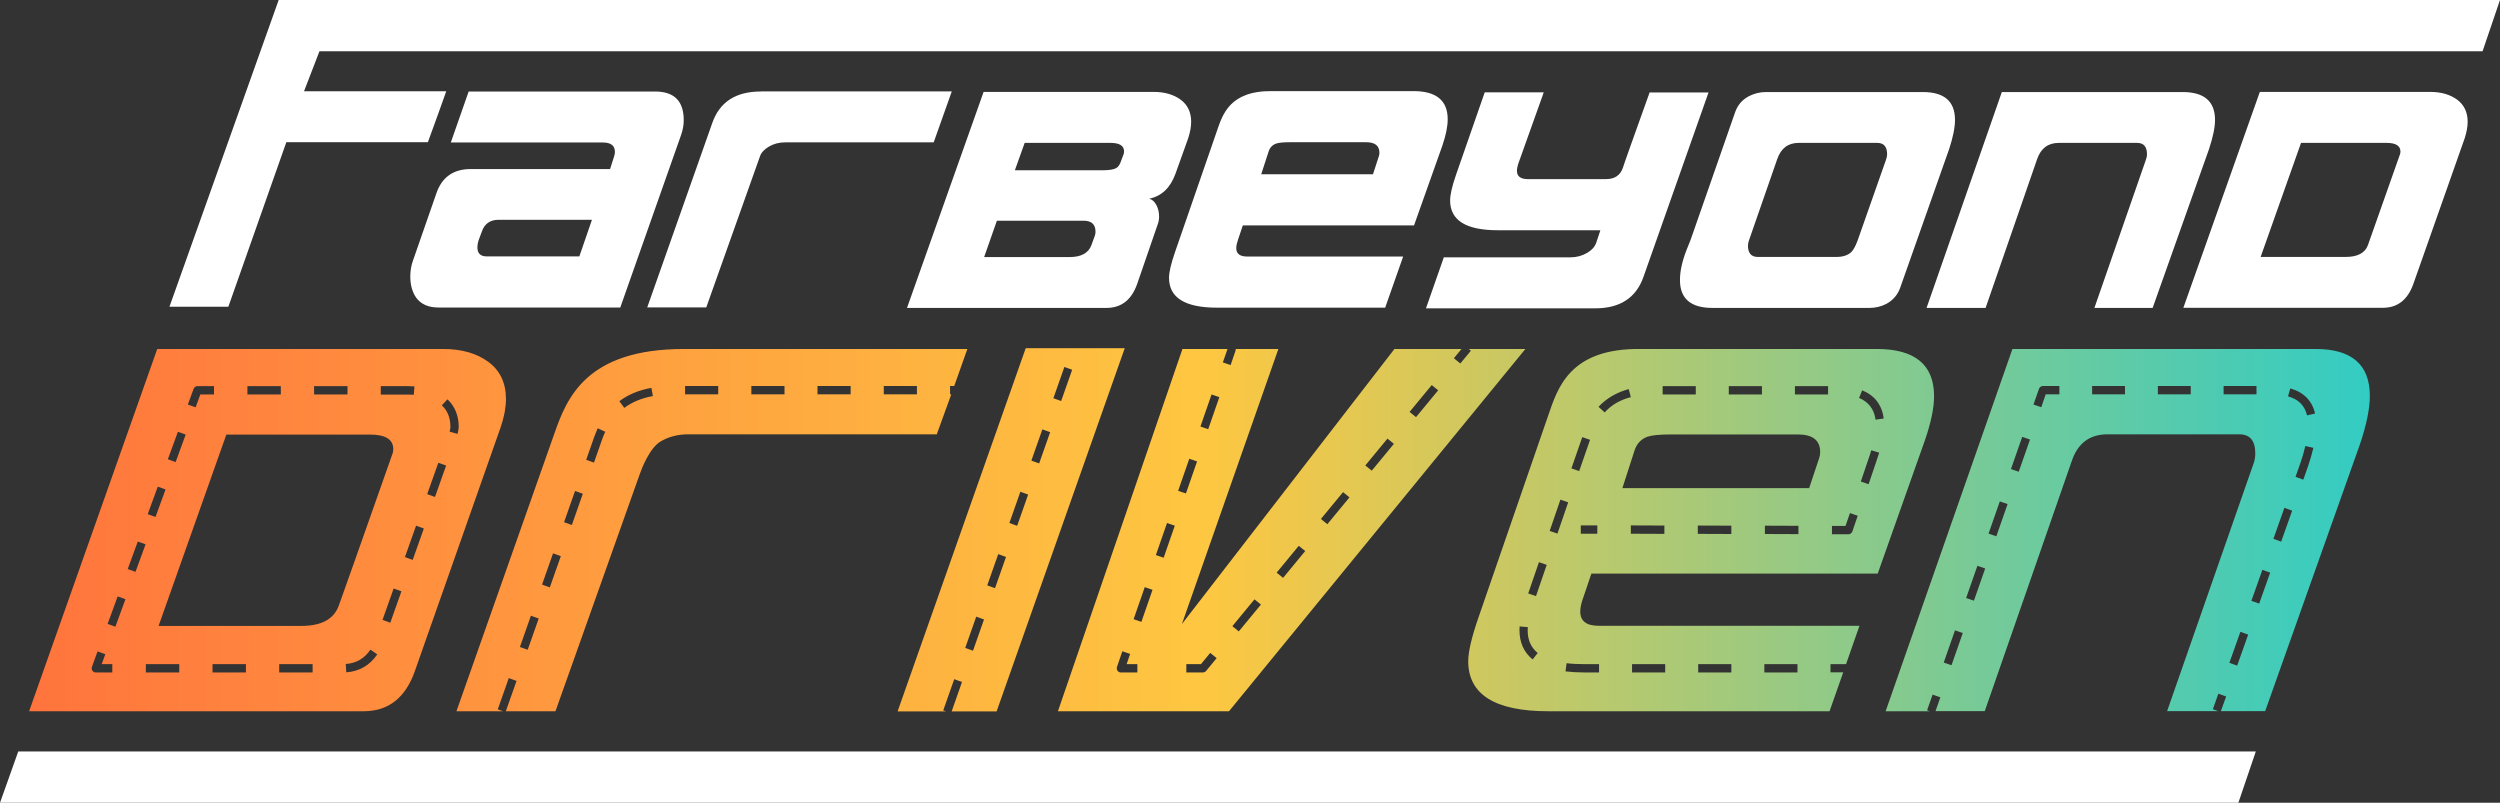
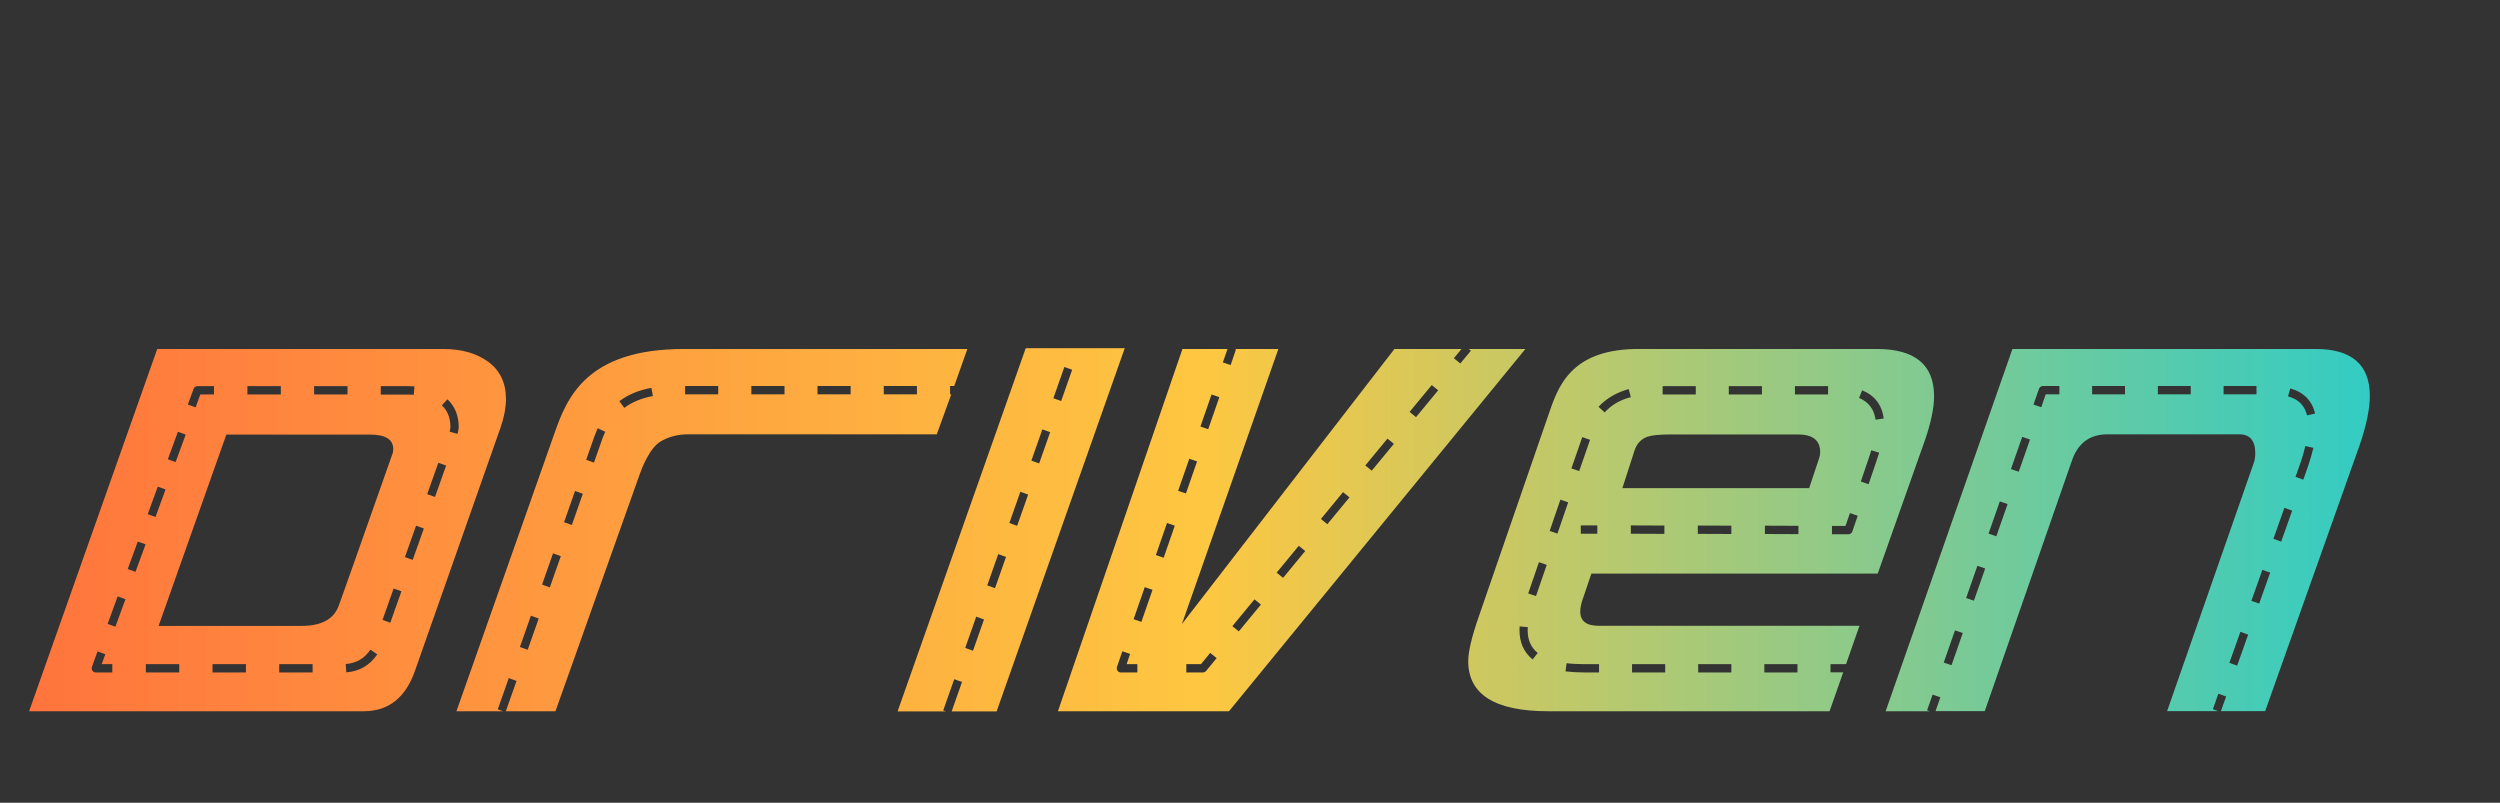
<svg xmlns="http://www.w3.org/2000/svg" version="1.1" id="Layer_1" x="0px" y="0px" viewBox="0 0 1863.3 598.3" style="enable-background:new 0 0 1863.3 598.3;" xml:space="preserve">
  <rect x="0" y="0" width="1863.3" height="598.3" fill="#333333" stroke="none" />
  <style type="text/css">
	.st0{fill:url(#SVGID_1_);}
	.st1{fill:#FFFFFF;}
</style>
  <linearGradient id="SVGID_1_" gradientUnits="userSpaceOnUse" x1="21.693" y1="394.811" x2="1766.219" y2="394.811">
    <stop offset="0" style="stop-color:#FF743D" />
    <stop offset="0.502" style="stop-color:#FEC741" />
    <stop offset="1" style="stop-color:#33CCC3" />
  </linearGradient>
  <path class="st0" d="M1094.7,260.1l1.6,1.3l-7.9,9.5l-4.8-3.9l5.7-6.9h-50l-158.4,205l71.9-205h-32.6l1,0.3l-4,11.7l-5.8-2l3.5-10  h-33.6l-92.8,270H916l220.9-270H1094.7z M903,294l5.8,2l-8.3,23.9l-5.8-2L903,294z M847.7,501.2h-12.3c-1,0-1.9-0.5-2.5-1.3  c-0.6-0.8-0.7-1.9-0.4-2.8l4-11.7l5.8,2l-2.6,7.6h8V501.2z M850.7,463.5l-5.8-2l8.3-23.9l5.8,2L850.7,463.5z M867.3,415.7l-5.8-2  l8.3-23.9l5.8,2L867.3,415.7z M886.4,341.9l5.8,2l-8.3,23.9l-5.8-2L886.4,341.9z M898.9,500.1c-0.6,0.7-1.5,1.1-2.4,1.1h-12.3V495  h10.9l6.9-8.4l4.8,3.9L898.9,500.1z M923.3,470.6l-4.8-3.9l16.5-20l4.8,3.9L923.3,470.6z M956.3,430.7l-4.8-3.9l16.5-20l4.8,3.9  L956.3,430.7z M989.3,390.7l-4.8-3.9l16.5-20l4.8,3.9L989.3,390.7z M1022.4,350.8l-4.8-3.9l16.5-20l4.8,3.9L1022.4,350.8z   M1055.4,310.9l-4.8-3.9l16.5-20l4.8,3.9L1055.4,310.9z M709,293.9h-0.9v-6.2h3.1l9.8-27.6H509.8c-73.1,0-87.4,36.8-96.6,63l-73,207  h34.7l-3.9-1.4l8.2-23.3l5.8,2.1l-8,22.6h37l62.6-176.1c1.6-4.7,7.5-20.1,15.8-25c6-3.5,12.8-5.3,20.5-5.3h185.3L709,293.9z   M393.3,484.3l-5.8-2.1l8.2-23.3l5.8,2.1L393.3,484.3z M409.8,437.8l-5.8-2.1l8.2-23.3l5.8,2.1L409.8,437.8z M426.2,391.3l-5.8-2.1  l8.2-23.3l5.8,2.1L426.2,391.3z M448.7,327.7l-6,17.1l-5.8-2.1l6-17.1c0.8-2.2,1.7-4.3,2.6-6.4l5.6,2.6  C450.2,323.7,449.4,325.7,448.7,327.7z M465.3,304l-3.7-5c6.6-4.9,14.6-8.3,23.9-9.9l1.1,6.1C478.3,296.7,471.2,299.6,465.3,304z   M535.3,293.9h-24.7v-6.2h24.7V293.9z M584.7,293.9H560v-6.2h24.7V293.9z M634,293.9h-24.7v-6.2H634V293.9z M683.4,293.9h-24.7v-6.2  h24.7V293.9z M764.5,259.5L669,530.2h36l-2-0.7l8.2-23.3l5.8,2.1l-7.7,21.9h33.5l95.5-270.7H764.5z M725.2,485l-5.8-2.1l8.2-23.3  l5.8,2.1L725.2,485z M741.6,438.4l-5.8-2.1l8.2-23.3l5.8,2.1L741.6,438.4z M758.1,391.9l-5.8-2.1l8.2-23.3l5.8,2.1L758.1,391.9z   M774.5,345.4l-5.8-2.1l8.2-23.3l5.8,2.1L774.5,345.4z M785.1,296.8l8.2-23.3l5.8,2.1l-8.2,23.3L785.1,296.8z M1725.9,260.1h-226  l-94.5,270h32.8l-1.9-0.7l4.1-11.7l5.8,2l-3.6,10.3h36.7l64.7-186c4.5-13.6,13.4-20.3,26.8-20.3h98.2c7.9,0,11.9,4.7,11.9,14.2  c0,2.3-0.3,4.5-1,6.8l-64.7,185.3h38l-3.9-1.4l4.1-11.6l5.8,2.1l-3.9,10.9h33l70.5-198.5c5-14.7,7.5-26.9,7.5-36.6  C1766.2,271.8,1752.8,260.1,1725.9,260.1z M1454.5,495.8l-5.8-2l8.4-24l5.8,2L1454.5,495.8z M1471.2,447.7l-5.8-2l8.4-24l5.8,2  L1471.2,447.7z M1487.9,399.7l-5.8-2l8.4-24l5.8,2L1487.9,399.7z M1504.6,351.6l-5.8-2l8.4-24l5.8,2L1504.6,351.6z M1534.8,293.9  h-10.1l-3.3,9.6l-5.8-2l4.1-11.7c0.4-1.2,1.6-2.1,2.9-2.1h12.3V293.9z M1583.8,293.9h-24.5v-6.2h24.5V293.9z M1632.8,293.9h-24.5  v-6.2h24.5V293.9z M1657.3,293.9v-6.2h24.5v6.2H1657.3z M1667.4,496.1l-5.8-2.1l8.2-23.1l5.8,2.1L1667.4,496.1z M1683.8,449.9  l-5.8-2.1l8.2-23.1l5.8,2.1L1683.8,449.9z M1700.2,403.7l-5.8-2.1l8.2-23.1l5.8,2.1L1700.2,403.7z M1720.4,347l-3.7,10.5l-5.8-2.1  l3.7-10.5c1.5-4.3,2.7-8.5,3.6-12.5l6,1.4C1723.2,338.1,1721.9,342.5,1720.4,347z M1719.5,309.6c-1.8-7.4-6.4-12-14.2-14.2l1.7-5.9  c10,2.8,16.2,9.1,18.5,18.7L1719.5,309.6z M1186.1,427.5h213.4l35.2-99.4c4.5-13.1,6.8-24,6.8-32.8c0-23.4-14.2-35.2-42.7-35.2H1223  c-53.5-0.7-62.1,29.5-69.1,49.6l-52.1,150.9c-5,14.5-7.5,25.2-7.5,32.2c0,24.8,19.9,37.3,59.6,37.3h209.7l10.2-29h-9.5V495h11.6  l10-28.6h-194.5c-9,0-13.6-3.5-13.6-10.6c0-3,0.8-6.6,2.4-10.9L1186.1,427.5z M1142.3,491.5c-6.5-5.3-9.8-12.6-9.8-21.8  c0-0.9,0-1.8,0.1-2.8l6.1,0.5c-0.1,0.8-0.1,1.6-0.1,2.3c0,7.4,2.5,12.9,7.5,17L1142.3,491.5z M1144.8,444.3l-5.8-2l8-23.3l5.8,2  L1144.8,444.3z M1240.5,397.9l-25-0.1l0-6.2l25,0.1L1240.5,397.9z M1290.4,398l-25-0.1l0-6.2l25,0.1L1290.4,398z M1340.4,398.1  l-25-0.1l0-6.2l25,0.1L1340.4,398.1z M1398.1,345l-5.4,15.9l-5.8-2l5.4-15.9c0.9-2.5,1.7-5,2.4-7.4l5.9,1.8  C1399.8,339.9,1399,342.5,1398.1,345z M1387.9,290.9c9.3,3.8,14.7,10.8,16.1,21l-6.1,0.9c-1.1-7.9-5.2-13.2-12.3-16.2L1387.9,290.9z   M1365.4,392l10.1,0l3.3-9.6l5.8,2l-4,11.7c-0.4,1.2-1.6,2.1-2.9,2.1h0l-12.3,0L1365.4,392z M1337.8,287.8h24.7v6.2h-24.7V287.8z   M1288.5,287.8h24.7v6.2h-24.7V287.8z M1239.2,287.8h24.7v6.2h-24.7V287.8z M1227.8,325.5c3.4-1.1,9.1-1.7,17.3-1.7h94.9  c11.1,0,16.6,4.4,16.6,13.1c0,1.6-0.2,3-0.7,4.4l-7.5,22.5h-139.2l9.1-28.2C1219.9,330.7,1223.1,327.3,1227.8,325.5z M1213.9,290  l1.6,6c-8.1,2.1-14.5,5.8-19.5,11.4l-4.6-4.2C1197.3,296.9,1204.8,292.5,1213.9,290z M1155,395.7l8-23.3l5.8,2l-8,23.3L1155,395.7z   M1315,495h24.7v6.2H1315V495z M1265.7,495h24.7v6.2h-24.7V495z M1216.4,495h24.7v6.2h-24.7V495z M1181,495h10.8v6.2H1181  c-5.1,0-9.9-0.3-14.2-0.8l0.8-6.1C1171.6,494.8,1176.1,495,1181,495z M1177,351.1l-5.8-2l8.1-23.3l5.8,2L1177,351.1z M1178.2,391.6  l12.3,0l0,6.2l-12.3,0L1178.2,391.6z M377.1,297.4c0-12-4.4-21.2-13-27.6c-8.7-6.4-19.9-9.7-33.7-9.7H117.2l-95.5,270H271  c18.5,0,31.3-10,38.3-30.2l64-181.9C375.8,310.6,377.1,303.7,377.1,297.4z M283.8,287.8h20.5c1.6,0,3.1,0.1,4.6,0.2l-0.5,6.2  c-1.3-0.1-2.7-0.1-4.1-0.1h-20.5V287.8z M234.1,287.8h24.9v6.2h-24.9V287.8z M184.4,287.8h24.9v6.2h-24.9V287.8z M144.3,289.8  c0.4-1.2,1.6-2,2.9-2h12.3v6.2h-10.2l-3.5,9.6l-5.8-2.1L144.3,289.8z M132.6,321.8l5.8,2.1l-7.5,20.5l-5.8-2.1L132.6,321.8z   M117.6,362.7l5.8,2.1l-7.5,20.5l-5.8-2.1L117.6,362.7z M83.8,501.2H71.4c-1,0-2-0.5-2.5-1.3c-0.6-0.8-0.7-1.9-0.4-2.8l4.2-11.6  l5.8,2.1l-2.7,7.4h7.9V501.2z M86,467.1l-5.8-2.1l7.5-20.5l5.8,2.1L86,467.1z M101,426.2l-5.8-2.1l7.5-20.5l5.8,2.1L101,426.2z   M133.6,501.2h-24.9V495h24.9V501.2z M183.3,501.2h-24.9V495h24.9V501.2z M233,501.2h-24.9V495H233V501.2z M252.4,451.6  c-3.6,9.9-12.9,14.9-27.8,14.9H118.2l50.5-142.6h107.1c11.5,0,17.3,3.6,17.3,10.8c0,0.9-0.1,1.8-0.3,2.7  c-24.4,69.3-37.2,105.5-38.3,108.4L252.4,451.6z M258.1,501.1l-0.4-6.2c7.9-0.6,13.9-4.1,18.4-10.7l5.1,3.5  C275.6,495.9,267.9,500.4,258.1,501.1z M290.9,464.1l-5.8-2.1l8.3-23.4l5.8,2.1L290.9,464.1z M307.6,417.3l-5.8-2.1l8.3-23.4  l5.8,2.1L307.6,417.3z M324.2,370.4l-5.8-2.1l8.3-23.4l5.8,2.1L324.2,370.4z M341,323.4l-5.9-1.7c0.5-1.9,0.6-2.9,0.6-3.4  c0-6.9-2.1-12.2-6.4-16.2l4.2-4.5c5.5,5.2,8.4,12.2,8.4,20.7C341.8,319.7,341.6,321.3,341,323.4z" />
-   <path class="st1" d="M1863.3,0l-13,38.2H238.1l-11.5,29.8h106c-2.8,7.9-7.3,20.6-13.7,38H213.4l-43.2,122.6h-43.9L207.7,0H1863.3z   M509.6,89.6c0-14.3-7.1-21.4-21.4-21.4H349.3l-13.3,38h113.2c6.1,0,9.1,2.3,9.1,7c0,1.1-0.2,2.2-0.6,3.4l-3,9.4H350.8  c-12.9,0-21.5,6.1-25.6,18.2l-17.4,50c-1.3,3.6-2,7.6-2,11.9c0,6.3,1.5,11.6,4.4,15.8c3.6,4.9,9.2,7.3,16.6,7.3h135.5l45.4-128.8  C508.9,96.9,509.6,93.3,509.6,89.6z M431.8,191.1h-69.1c-4.6,0-6.9-2.3-6.9-6.8c0-1.5,0.3-3.1,0.8-4.9l2.6-7c2-5.7,6.2-8.6,12.5-8.6  h69.5L431.8,191.1z M567,68.2c-18.6,0-30.6,7.8-36.1,23.4l-48.5,137.5h44l40-112.5c0.9-2.8,3.2-5.3,6.8-7.4  c3.6-2.1,7.6-3.1,12.2-3.1h110.5l13.5-38H567z M887.8,90.8c0-7.1-2.6-12.6-7.8-16.5c-5.2-3.8-11.9-5.8-20.1-5.8H733.1L676,229.5  h148.6c11.2,0,18.8-6,23-18l15.3-44.4c0.7-1.9,1-3.8,1-5.7c0-3.2-0.7-6.1-2.1-8.7c-1.4-2.6-3.2-4.1-5.3-4.6  c9.3-1.9,15.8-8.1,19.6-18.6l9.5-26.5C887,98.6,887.8,94.5,887.8,90.8z M813.5,182.6c-2.2,6-7.6,9-16.4,9h-63.6l9.5-27.1h64.6  c5.9,0,8.9,2.7,8.9,8.1c0,1-0.1,1.9-0.4,2.8L813.5,182.6z M835.5,120.1c-0.8,2.5-2,4.3-3.6,5.2c-2,1.1-5.4,1.6-10.1,1.6h-65.4  l7.3-20.4h64c6.7,0,10.1,2.1,10.1,6.4c0,0.5-0.1,1.1-0.2,1.6L835.5,120.1z M1229.6,68.6c-12.8,35.7-19.5,54.5-20,56.4  c-1.9,5.6-6.1,8.5-12.5,8.5h-58.4c-5.4,0-8.1-2.1-8.1-6.2c0-1.7,0.5-3.9,1.4-6.4l18.6-52.1h-44l-21.4,61.5c-3,8.6-4.4,15-4.4,19.1  c0,14.8,11.8,22.2,35.5,22.2h76.5l-3.2,9.6c-1.1,2.9-3.3,5.3-6.7,7.3c-3.8,2.2-7.9,3.3-12.5,3.3h-94.3l-13.3,38H1189  c18.4,0,30.4-7.8,35.9-23.4l48.5-137.5H1229.6z M1457.1,89.4c0-13.9-8-20.8-24-20.8h-116.9c-4.6,0-8.9,1.1-12.9,3.2  c-5,2.7-8.3,6.7-10.1,11.9l-33.1,94.9l-3.4,8.5c-3.1,8.2-4.6,15.4-4.6,21.6c0,13.9,8.1,20.8,24.2,20.8h116.9c4.6,0,8.8-1,12.7-3  c5-2.7,8.4-6.7,10.3-11.9l36.5-103.4C1455.6,102.4,1457.1,95.1,1457.1,89.4z M1384.4,179.6c-1.5,3.9-3,6.7-4.6,8.3  c-2.6,2.4-6.3,3.6-11.1,3.6h-58.6c-4.8,0-7.3-2.8-7.3-8.3c0-1.5,0.3-2.9,0.8-4.2l21-60.4c2.8-8.1,8.1-12.1,16-12.1h58.6  c4.8,0,7.3,2.8,7.3,8.5c0,1.3-0.3,2.7-0.8,4L1384.4,179.6z M1650.9,89.4c0-13.9-8.1-20.8-24.2-20.8h-134.7l-56.1,160.9h44  l38.4-110.9c2.8-8.1,8.2-12.1,16.2-12.1h58.4c4.8,0,7.3,2.8,7.3,8.5c0,1.3-0.3,2.7-0.8,4l-38.4,110.5h43.4l42-118.3  C1649.3,102.4,1650.9,95.1,1650.9,89.4z M1839.2,90.8c0-7.1-2.6-12.6-7.8-16.5c-5.2-3.8-11.9-5.8-20.1-5.8h-127l-57,160.9H1776  c11,0,18.6-6,22.8-18l38.2-108.4C1838.4,98.6,1839.2,94.5,1839.2,90.8z M1766.1,179.2l-1.2,3.4c-2.1,5.9-7.7,8.9-16.6,8.9h-63.4  l30.1-85h63.8c6.9,0,10.3,2.2,10.3,6.5c0,0.5-0.1,1.1-0.2,1.6C1774.4,155.9,1766.7,177.5,1766.1,179.2z M1079,88.9  c0-14-8.5-21-25.5-21H948.3c-32-0.4-37.1,17.7-41.3,29.7l-31.2,90.2c-3,8.6-4.5,15.1-4.5,19.2c0,14.9,11.9,22.3,35.7,22.3h125.4  l13.4-38.1H929.5c-5.4,0-8.1-2.1-8.1-6.3c0-1.8,0.5-3.9,1.4-6.5l3.5-10.4h127.6l21.1-59.4C1077.7,100.7,1079,94.2,1079,88.9z   M1023.3,129.9H940l5.5-16.9c0.9-2.9,2.8-5,5.7-6c2-0.7,5.5-1,10.3-1h56.7c6.6,0,9.9,2.6,9.9,7.8c0,0.9-0.1,1.8-0.4,2.6  L1023.3,129.9z M13.6,560.1L0,598.3h44h178.7h1445.6l13-38.2H13.6z" />
</svg>